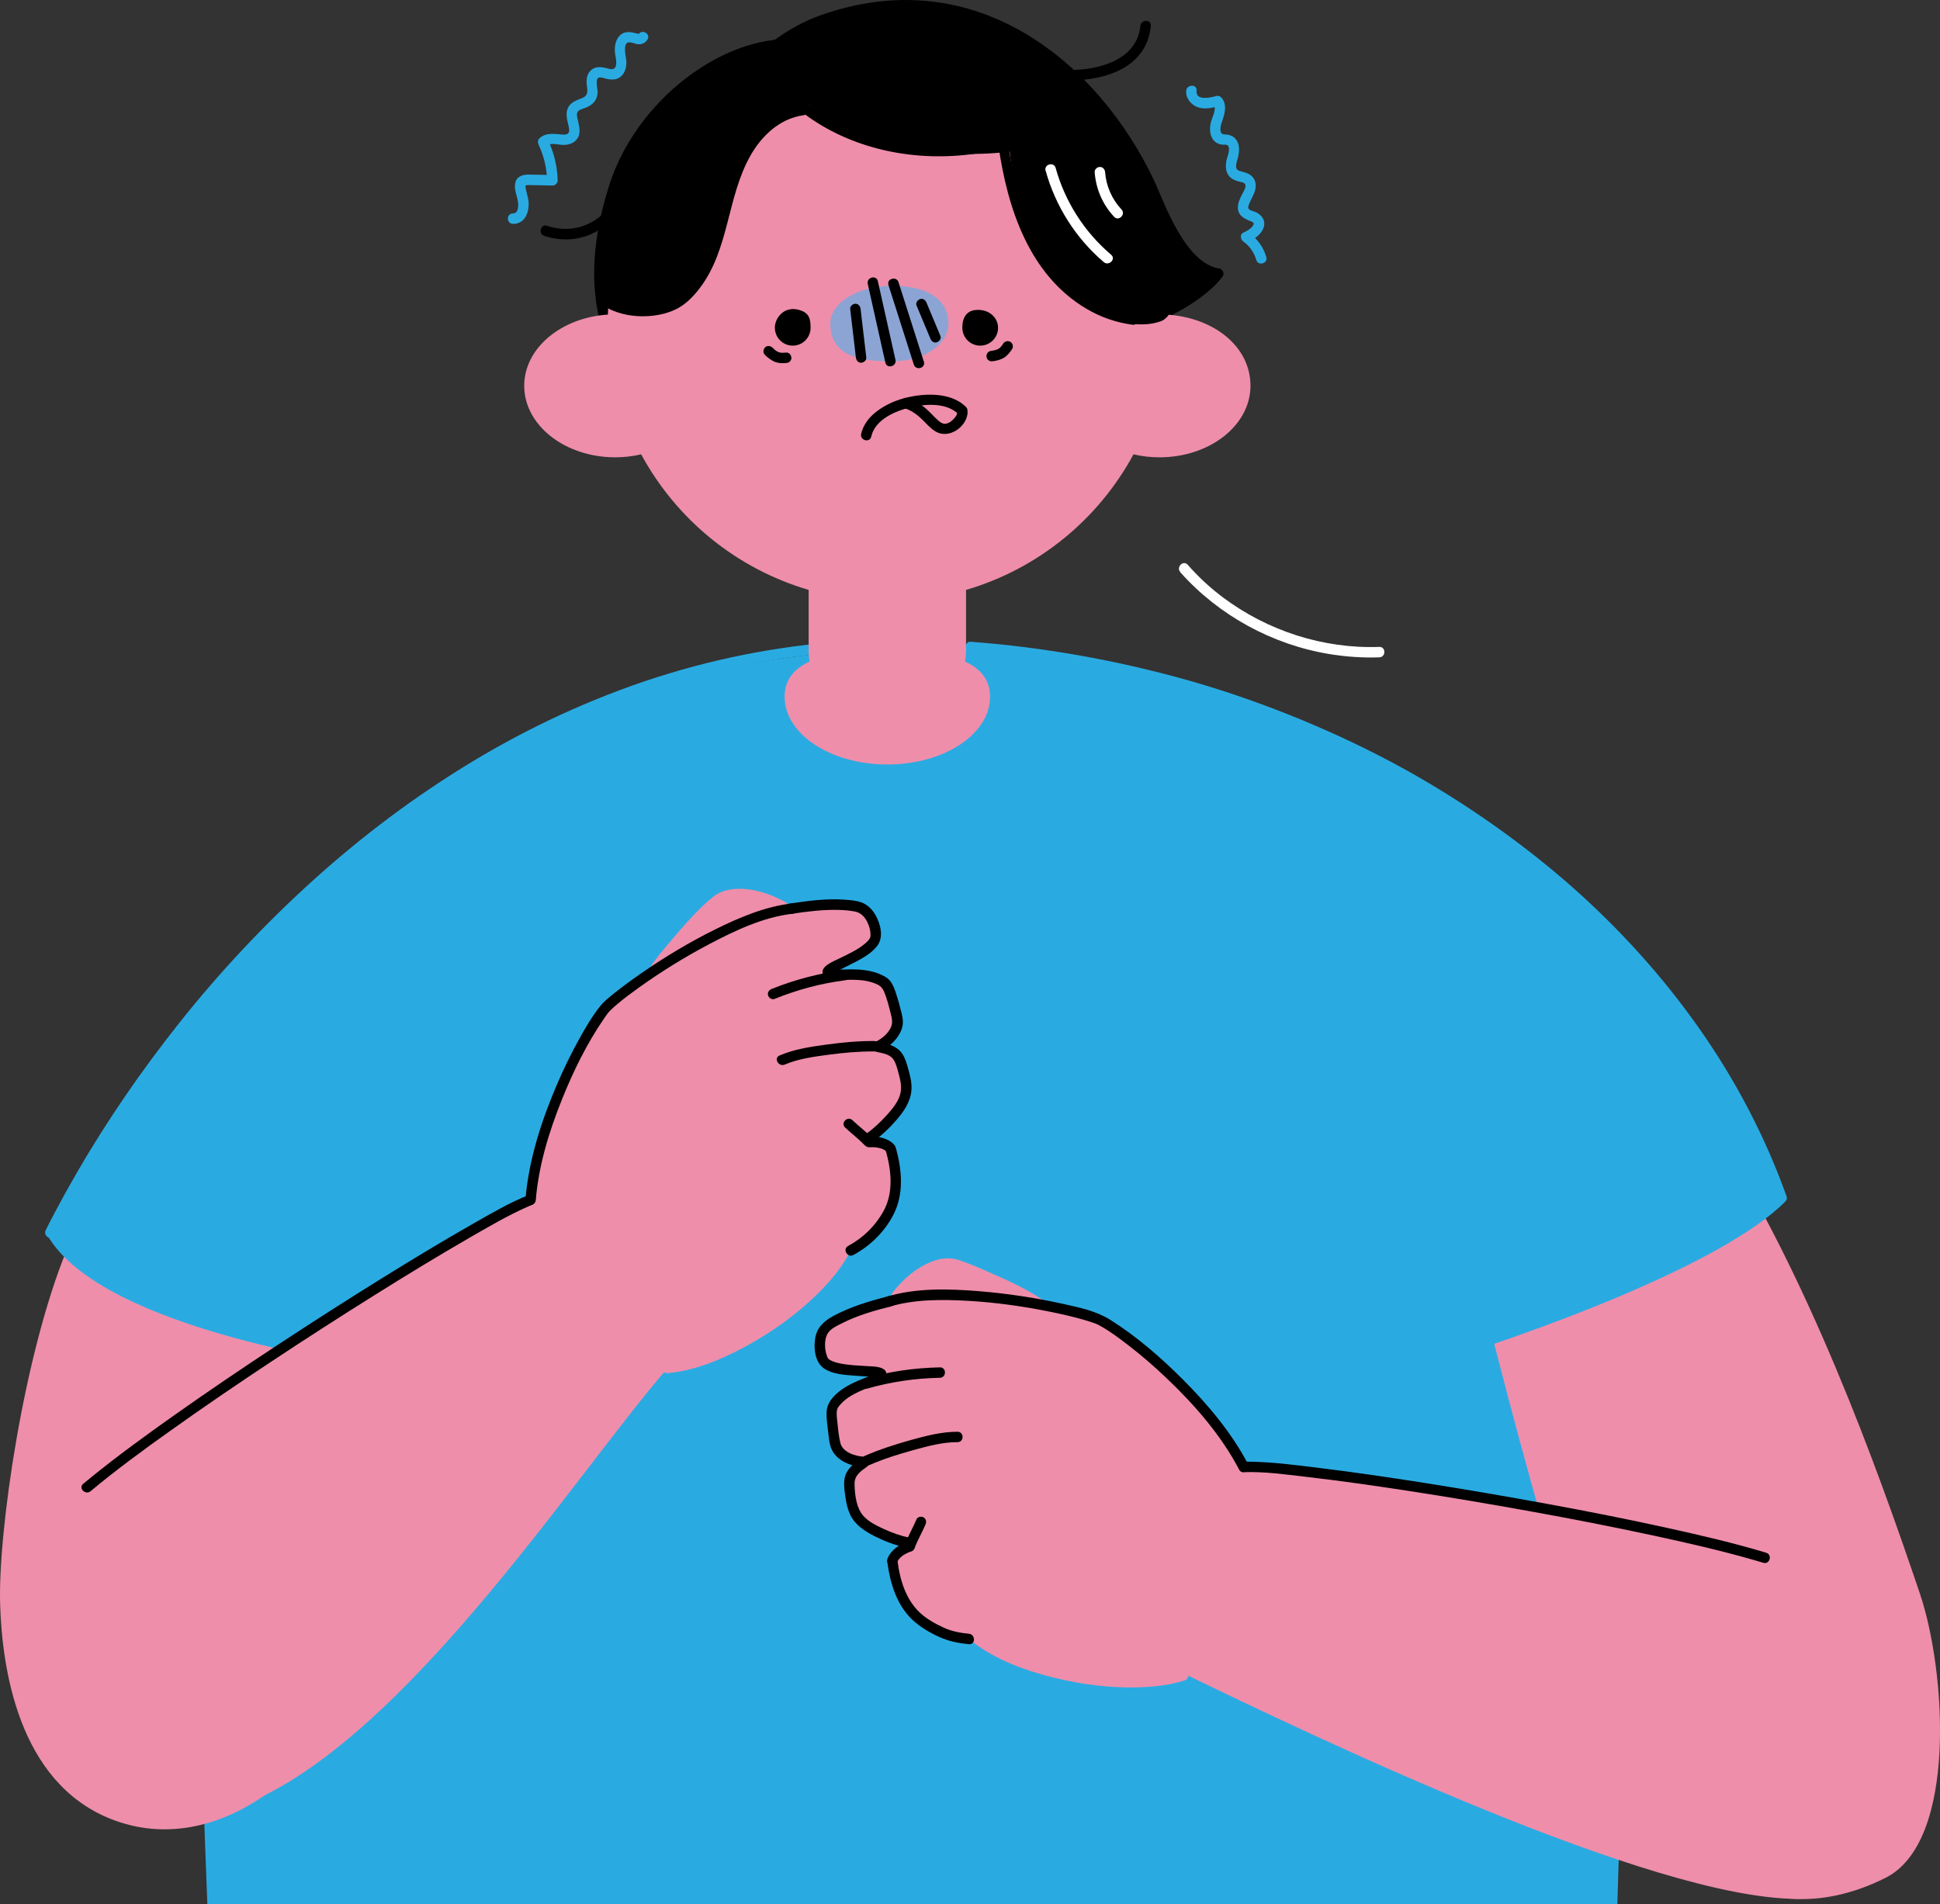
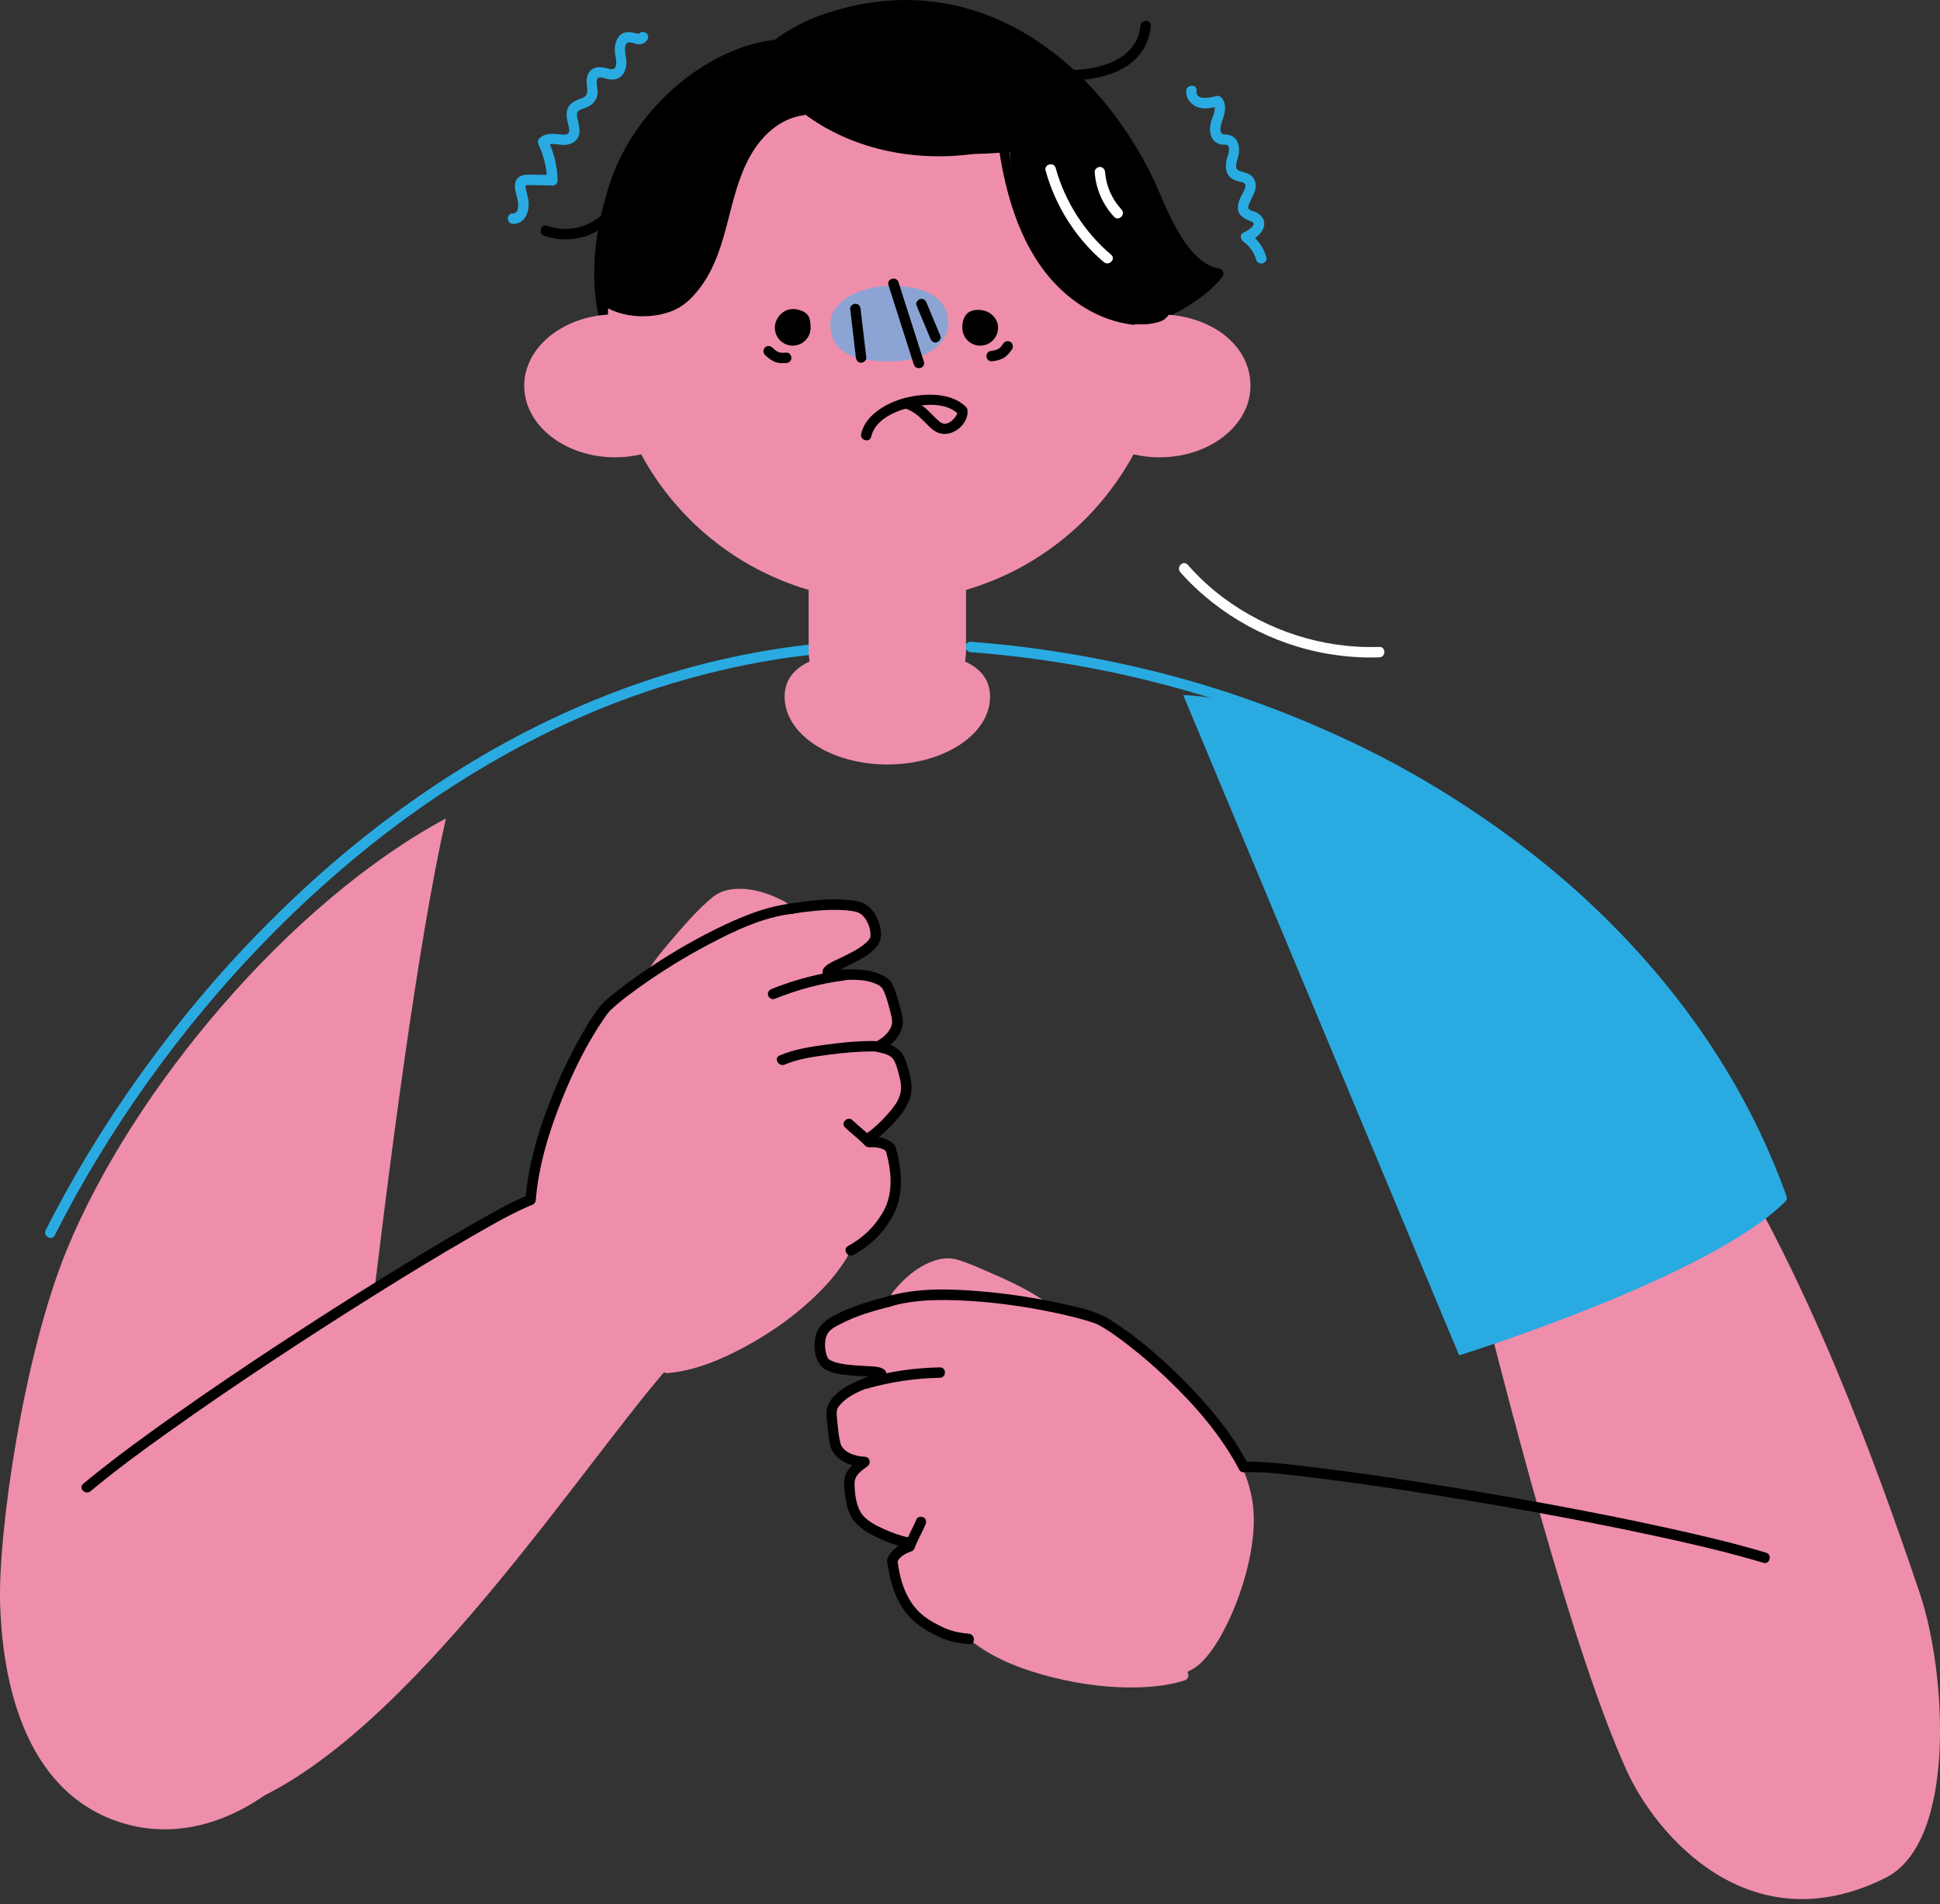
<svg xmlns="http://www.w3.org/2000/svg" id="_レイヤー_2" data-name="レイヤー 2" viewBox="0 0 279.3 274.16">
  <rect x="0" y="0" width="279.3" height="274.16" fill="#333333" stroke="none" />
  <defs>
    <style>
      .cls-1 {
        fill: #fff;
      }

      .cls-2 {
        stroke: #000;
        stroke-linecap: round;
        stroke-linejoin: round;
        stroke-width: 1.5px;
      }

      .cls-3 {
        fill: #ee8eab;
      }

      .cls-4 {
        fill: none;
      }

      .cls-5 {
        fill: #8ca4d4;
      }

      .cls-6 {
        fill: #29abe2;
      }
    </style>
  </defs>
  <g id="_レイヤー_19" data-name="レイヤー 19">
    <g>
      <path class="cls-2" d="m88.47,26.76c4.12-12.74,17.8-22.28,28.22-20.08,8.35,1.76,5.12,21.69,1.64,34.74-3.48,13.04-17.82,23.19-24.36,16.65-8.95-8.95-9.04-20.36-5.5-31.3Z" />
      <path class="cls-2" d="m103.39,24.38c-2.65-10.04,7.58-18.81,14.82-21.41,22.11-7.95,39.43,6.8,47.26,23.33,1.44,3.05,4.49,12.25,9.92,13.1-4.68,6.2-20.62,11.27-33.53,13.28-8.25,1.29-33.35-8.89-38.48-28.29Z" />
-       <path class="cls-6" d="m29.85,274.16c-3.34-86.67-6.3-181.93,108.71-181,104.5,4.82,96.46,103.98,94.29,181H29.85Z" />
      <g>
        <path class="cls-6" d="m7.89,177.85c3.83-7.57,8.26-14.84,13.17-21.76,5.25-7.39,11.06-14.39,17.4-20.88s13.66-12.91,21.31-18.35,16.1-10.31,24.88-14.06,18.44-6.56,28.09-8c1.22-.18,2.45-.34,3.68-.48.95-.11.96-1.61,0-1.5-9.89,1.13-19.59,3.56-28.86,7.19s-17.57,8.1-25.58,13.5-15.29,11.45-22.09,18.14-12.62,13.47-18.1,20.89c-5.13,6.95-9.78,14.26-13.82,21.9-.47.89-.93,1.77-1.38,2.67s.86,1.62,1.3.76h0Z" />
        <path class="cls-6" d="m257.21,172.26c-3.05-8.54-7.29-16.63-12.49-24.05-5.33-7.61-11.61-14.53-18.57-20.66s-15.23-11.95-23.68-16.65-18.21-8.87-27.86-11.88-20.45-5.22-30.94-6.27c-1.31-.13-2.61-.24-3.92-.34-.96-.07-.96,1.43,0,1.5,10.46.79,20.84,2.63,30.93,5.51s18.97,6.43,27.84,11.06,16.56,9.73,23.93,15.87c7.1,5.92,13.59,12.62,19.11,20.05,5.31,7.13,9.77,14.93,13.05,23.21.4,1.01.78,2.03,1.15,3.06.32.9,1.77.51,1.45-.4h0Z" />
      </g>
      <path class="cls-3" d="m167.96,45.3c-.54-21.76-18.33-39.23-40.22-39.23s-39.68,17.47-40.22,39.23c-6.74.42-12.05,4.85-12.05,10.25,0,5.69,5.87,10.3,13.1,10.3,1.3,0,2.55-.15,3.74-.43,5.06,9.36,13.71,16.47,24.11,19.52v8.64c0,.57.06,1.12.14,1.67-2.24,1.04-3.6,2.64-3.6,5.08,0,5.38,6.62,9.75,14.79,9.75s14.79-4.37,14.79-9.75c0-2.44-1.36-4.04-3.6-5.08.08-.55.14-1.1.14-1.67v-8.64c10.4-3.04,19.05-10.16,24.11-19.52,1.19.28,2.44.43,3.74.43,7.24,0,13.1-4.61,13.1-10.3s-5.31-9.83-12.05-10.25Z" />
      <path d="m111.55,47.2c0-1.42,1.35-3.2,3.51-2.57,1.37.4,1.64,1.15,1.64,2.57s-1.15,2.57-2.57,2.57-2.57-1.15-2.57-2.57Z" />
      <path d="m138.54,47.2c0-1.42.59-2.48,2.01-2.57,1.9-.13,3.14,1.15,3.14,2.57s-1.15,2.57-2.57,2.57-2.57-1.15-2.57-2.57Z" />
      <path d="m125.43,62.87c.55-2.44,3.4-3.67,5.59-4.2s5.27-.74,6.99.99c.68.69,1.74-.37,1.06-1.06-1.61-1.62-4.16-1.91-6.33-1.72-2.43.22-4.93,1.02-6.82,2.6-.93.77-1.67,1.8-1.94,2.99-.21.94,1.23,1.34,1.45.4h0Z" />
      <g>
        <path d="m163.06,45.35c-3.99-.52-7.56-2.74-10.28-5.64-2.99-3.19-4.87-7.22-6.07-11.39-.72-2.5-1.21-5.06-1.58-7.63-.13-.9-1.5-.52-1.37.38,1.3,8.94,4.41,18.49,12.62,23.37,2.05,1.22,4.31,2.01,6.68,2.32.9.12.89-1.3,0-1.42h0Z" />
        <path d="m145.28,19.53c-7.57,2.27-16.1,2.01-23.36-1.25-2.04-.92-3.98-2.06-5.73-3.45-.75-.59-1.82.46-1.06,1.06,6.6,5.24,15.31,7.26,23.62,6.44,2.35-.23,4.67-.68,6.93-1.36.92-.28.53-1.73-.4-1.45h0Z" />
        <path d="m115.27,15.23c-2.89.4-5.36,2.2-7.12,4.46-2,2.55-3.06,5.64-3.9,8.73s-1.54,6.54-3.02,9.55c-1.22,2.47-3.01,4.95-5.76,5.76s-6.1.54-8.32-1.22c-.71-.56-1.72.44-1,1,2.11,1.67,4.98,2.23,7.62,1.97,1.35-.13,2.68-.47,3.87-1.12,1.27-.7,2.3-1.81,3.16-2.95,4.21-5.59,3.86-13.04,7.24-19,1.63-2.88,4.24-5.35,7.62-5.81.9-.12.52-1.49-.38-1.37h0Z" />
      </g>
      <g>
        <path d="m167.05,46.29c4.82-1.75.84-17.93-2.64-22.99-3.85-5.58-11.19-13.29-16.01-11.54-4.82,1.75-3.58,12.95,0,22.84,3.59,9.89,13.82,13.43,18.64,11.68Z" />
        <path d="m119.32,5.02c-6.48-2.31-21.28,10.99-25.54,18.18-3.45,5.83-11.88,20.9-4.22,21.61,6,.55,8.09-1.68,11.56-5.15,3.08-3.08,3.86-19.58,10.69-22.38,11.51-4.72,10.34-11.24,7.51-12.25Z" />
        <path d="m154.74,16.83c.39-6.52-12.39-11.36-22.86-12.38-10.83-1.05-17.66-.61-17.96,4.51-.32,5.48,5.73,10.28,16.06,12.3,10.36,2.03,24.46.69,24.77-4.43Z" />
      </g>
      <path class="cls-3" d="m.02,231.05c-.33-10.44,3.38-35.9,9.57-51.02,9.5-23.22,32.21-50.18,54.61-62.18-7.91,34.79-16.9,128.78-16.9,128.78-.44,6.15-15.42,21.66-31.41,15.26C2.62,256.57.31,240.2.02,231.05Z" />
      <path class="cls-3" d="m234.15,254.86c-14.94-32.99-37.3-139.98-37.3-139.98,21.86,1.3,34.87,24.44,49.88,47.74,13.51,20.96,23.41,48.27,29.7,66.92,3.71,11.01,5.43,35.69-5.02,40.88-19.58,9.73-33.05-6.24-37.26-15.55Z" />
-       <path class="cls-6" d="m6.82,177.86c5.05-12.71,16.55-27.35,26.07-37.85,12.12-13.38,35.4-33.7,56.58-39.92l-35.66,96.66s-39.05-4.99-46.99-18.89Z" />
      <path class="cls-6" d="m257.01,173.04c-2.63-7.25-6.41-13.48-12.59-23.84-13.5-22.65-54.61-48.62-74.07-49.11l39.72,95.07s36-11.19,46.94-22.13Z" />
-       <path class="cls-3" d="m170.38,240.96l7.66-30.13s60.3,7.05,76.96,13.18c0,0,20.14,49.41,3.72,49.41-20.94,0-69.77-23.48-88.33-32.46Z" />
      <path class="cls-3" d="m173.1,239.25c-2.92,2.9-8.12,3.01-13.69,2.57s-11.85-2.21-16.33-4.33c-.99-.47-2.51-1.63-3.11-1.61s-.88.12-2.25-.13c-2.07-.38-6.15-1.68-8.79-8.48-1.18-3.04.09-3.55,2.5-5.74-3,.71-6.51-.7-7.91-3.45-2.44-4.82-.8-5.6,1.35-7.81-3.12.79-4.63-1.85-5.07-5.57-.37-3.2,4.16-6.28,7.37-6.13-1.81-2.56-5.61-.3-8.15-2.15-1.56-1.14-.6-5.15,1.67-6.47,1.84-1.06,3.93-1.57,5.98-2.16,1.01-.29,1.94-.81,2.71-1.52,2.19-2.02,4.17-4.38,6.56-4.29,4.04.14,9.81,3.38,13.47,5.64,7.95,1.13,13.16,4.22,19.98,11.21,4.66,4.35,10.39,11.01,11.05,18.42.67,7.41-3.59,18.27-7.36,22Z" />
      <path class="cls-1" d="m150.54,24.58c1.41,5.1,4.34,9.73,8.37,13.16.73.62,1.8-.43,1.06-1.06-3.85-3.27-6.64-7.63-7.99-12.5-.26-.93-1.7-.53-1.45.4h0Z" />
      <path class="cls-1" d="m157.6,24.79c.17,2.4,1.15,4.67,2.8,6.43.66.71,1.72-.36,1.06-1.06-1.37-1.46-2.22-3.4-2.36-5.37-.03-.4-.32-.75-.75-.75-.38,0-.78.34-.75.75h0Z" />
      <g>
        <path class="cls-3" d="m129.57,187.2c1.27-1.61,2.81-3.11,4.71-3.96.77-.34,1.67-.6,2.52-.58-.2,0,.15.03.26.06.21.05.41.12.62.18,2.71.88,5.33,2.15,7.87,3.43,1.31.66,2.63,1.34,3.84,2.16.8.54,1.55-.76.76-1.3-2.52-1.71-5.4-2.98-8.18-4.19-1.28-.56-2.57-1.12-3.9-1.55s-2.54-.3-3.84.18c-2.32.87-4.22,2.57-5.73,4.49-.59.75.46,1.82,1.06,1.06h0Z" />
        <path class="cls-3" d="m140.25,236.6c3.29,2.46,7.32,3.93,11.28,4.92,4.22,1.06,8.64,1.62,12.99,1.42,2.04-.09,4.11-.35,6.05-.99.91-.3.52-1.75-.4-1.45-3.55,1.16-7.46,1.13-11.14.79-4.22-.39-8.44-1.33-12.37-2.9-2-.8-3.93-1.8-5.66-3.09-.77-.58-1.52.72-.76,1.3h0Z" />
        <path class="cls-4" d="m170.38,241.23c27.4,13.42,96.76,49.14,107.4,20.18" />
        <path d="m128.08,188.15c3.62-1.09,7.57-1.05,11.31-.84,4.02.23,8.03.8,11.97,1.61,1.49.3,2.97.64,4.43,1.05.53.15,1.06.31,1.58.49.19.07.38.13.56.21-.16-.07.2.1.28.14,1.54.84,2.99,1.93,4.37,3,1.85,1.43,3.61,2.96,5.3,4.57,4.08,3.87,7.89,8.23,10.52,13.23.45.85,1.74.1,1.3-.76-2.4-4.56-5.79-8.6-9.42-12.23-3.17-3.17-6.63-6.18-10.43-8.57-2.05-1.29-4.49-1.79-6.84-2.31-3.94-.87-7.95-1.48-11.97-1.81-4.39-.36-9.09-.51-13.35.77-.92.28-.53,1.73.4,1.45h0Z" />
        <path d="m127.95,186.63c-2.3.6-4.61,1.26-6.77,2.26-1.65.76-3.39,1.67-3.78,3.6-.3,1.48-.13,3.63,1.24,4.56,1.21.82,2.91.92,4.32,1.03.83.07,1.65.1,2.48.17.36.03.45.03.71.09.09.02.19.07.28.08-.17-.01-.12-.07-.05-.01-.15-.14-.28-.26-.27-.49,0,.97,1.49.97,1.5,0,.01-1.19-1.81-1.15-2.61-1.2-1.42-.1-2.86-.12-4.26-.44-.54-.12-1.13-.33-1.42-.58-.15-.13-.1-.08-.15-.18-.06-.11-.1-.22-.14-.34-.12-.35-.2-.73-.23-1.1-.06-.8.02-1.72.57-2.35.49-.56,1.32-.92,1.97-1.25,2.21-1.12,4.63-1.78,7.02-2.4.93-.24.54-1.69-.4-1.45h0Z" />
        <path d="m126.12,198.12c-.01-.09.08-.5.09-.47.01.03-.06.04-.02.02-.17.08-.33.19-.5.27-.41.19-.87.35-1.3.52-1.21.48-2.41,1.01-3.45,1.81s-1.91,1.77-1.94,3.14c-.02.87.1,1.74.21,2.6.12.91.15,1.96.57,2.79.85,1.68,2.96,2.4,4.71,2.47l-.38-1.4c-1.17.86-2.37,1.69-2.55,3.24-.1.84.05,1.72.17,2.55s.3,1.64.65,2.4c.7,1.51,2.13,2.43,3.56,3.15s2.96,1.3,4.52,1.64c.94.2,1.34-1.24.4-1.45-1.25-.27-2.49-.71-3.65-1.25s-2.57-1.21-3.28-2.37-.88-2.79-.9-4.13c-.01-1.24.92-1.82,1.83-2.49.59-.43.41-1.37-.38-1.4-1.26-.05-3.16-.59-3.5-2.01-.22-.92-.32-1.89-.41-2.83-.06-.62-.2-1.38-.04-1.99.09-.34.59-.86.93-1.17.45-.41.97-.74,1.51-1.03.95-.51,1.95-.87,2.95-1.28.79-.32,1.79-.71,1.65-1.74-.14-.95-1.58-.55-1.45.4h0Z" />
        <path d="m127.75,224.94c.4,3,1.32,6.11,3.57,8.26,1.11,1.06,2.54,1.89,3.93,2.52s2.77.89,4.25,1.03c.96.09.95-1.41,0-1.5-1.23-.12-2.44-.34-3.57-.85-1.25-.57-2.56-1.29-3.56-2.25-1.94-1.86-2.79-4.6-3.13-7.2-.05-.4-.31-.75-.75-.75-.36,0-.8.35-.75.75h0Z" />
-         <path d="m125.26,210.92c2-.87,4.11-1.53,6.21-2.11s4.23-1.16,6.38-1.15c.97,0,.97-1.5,0-1.5-2.28,0-4.6.6-6.78,1.21s-4.45,1.34-6.57,2.26c-.88.38-.12,1.68.76,1.3h0Z" />
        <path d="m124.94,199.92c3.4-.96,6.84-1.46,10.38-1.53.96-.02.97-1.52,0-1.5-3.66.07-7.25.59-10.78,1.59-.93.26-.53,1.71.4,1.45h0Z" />
        <path d="m131.96,218.75c-.54,1.26-1.24,2.44-1.71,3.74l.52-.52c-1.28.37-2.54,1.24-3.02,2.52-.14.38.16.82.52.92.42.12.78-.14.92-.52.03-.08.03-.08,0,0,.01-.03.03-.06.04-.09.04-.07.07-.13.12-.2.02-.03.14-.18.04-.06.04-.05.08-.1.13-.15.1-.11.22-.21.33-.31-.1.08,0,0,.05-.04.05-.04.1-.07.15-.1.2-.13.42-.25.63-.35.04-.02.09-.04.13-.06.14-.07-.17.06,0,0,.07-.02.13-.05.2-.07.17-.06.34-.1.48-.24.18-.18.24-.48.34-.71.08-.19.16-.38.25-.57.38-.81.81-1.6,1.16-2.42.16-.37.11-.8-.27-1.03-.32-.18-.87-.1-1.03.27h0Z" />
        <path d="m179.06,211.98c2.95-.1,5.95.32,8.88.66,4.92.57,9.83,1.27,14.72,2.02,5.94.91,11.86,1.91,17.77,2.98,5.87,1.06,11.73,2.2,17.57,3.46,4.84,1.04,9.68,2.15,14.44,3.51.48.14.95.28,1.43.42.93.28,1.32-1.17.4-1.45-4.58-1.38-9.25-2.47-13.91-3.5-5.79-1.28-11.6-2.43-17.43-3.5s-11.93-2.12-17.91-3.06c-5.13-.81-10.28-1.56-15.44-2.19-3.25-.4-6.55-.83-9.83-.86-.23,0-.45,0-.68,0-.96.03-.97,1.53,0,1.5h0Z" />
      </g>
      <path class="cls-3" d="m96.13,196.97l-18.85-24.72s-52.71,30.12-65.64,42.29c0,0-3.1,53.17,20.83,46.25,24-7.25,50.11-48.28,63.66-63.81Z" />
      <path class="cls-3" d="m92.85,196.22c3.82,1.52,8.65-.42,13.6-3s10.04-6.68,13.33-10.39c.73-.82,1.67-2.49,2.23-2.7s.86-.23,2.02-1c1.75-1.16,5-3.96,4.76-11.25-.11-3.25-1.47-3.23-4.55-4.3,3.04-.52,5.72-3.19,5.92-6.27.36-5.39-1.46-5.46-4.3-6.66,3.18-.5,3.54-3.51,2.48-7.11-.91-3.09-6.29-4.15-9.19-2.75.66-3.07,5.05-2.47,6.66-5.17.99-1.66-1.46-4.98-4.07-5.3-2.11-.26-4.23.09-6.35.36-1.04.13-2.1.02-3.09-.33-2.8-1-5.55-2.39-7.71-1.38-3.66,1.71-7.7,6.96-10.18,10.47-6.87,4.16-10.45,9.04-13.99,18.14-2.58,5.83-5.24,14.2-2.95,21.28,2.29,7.08,10.46,15.4,15.39,17.36Z" />
      <g>
        <path class="cls-3" d="m113.16,129.93c-1.99-1.09-4.22-1.91-6.52-1.95-1.47-.02-2.91.26-4.05,1.21-2.27,1.89-4.26,4.22-6.17,6.47-1.02,1.2-2.05,2.43-2.91,3.76-.52.81.77,1.57,1.3.76,1.51-2.34,3.46-4.44,5.35-6.47.91-.98,1.83-1.95,2.81-2.85.18-.17.36-.33.54-.49.16-.14.31-.26.37-.3.47-.32,1.07-.44,1.63-.52,2.38-.33,4.82.56,6.88,1.69.85.46,1.6-.83.76-1.3h0Z" />
        <path class="cls-3" d="m120.78,180.08c-1.98,3.42-4.99,6.23-8.12,8.59-3.32,2.51-6.99,4.67-10.9,6.14-1.81.68-3.7,1.24-5.64,1.41-.95.08-.96,1.58,0,1.5,3.89-.34,7.65-1.92,11.05-3.75,3.92-2.1,7.63-4.75,10.77-7.9,1.57-1.57,3.01-3.3,4.13-5.23.49-.84-.81-1.59-1.3-.76h0Z" />
        <path class="cls-4" d="m96.13,196.97c-19.95,23.08-42.83,60.39-67.19,65.78" />
        <path d="m114.14,130.07c-3.91.43-7.66,2.02-11.16,3.75-3.72,1.84-7.29,3.99-10.7,6.35-1.33.92-2.63,1.87-3.89,2.88-.68.55-1.4,1.11-1.96,1.8-1.18,1.47-2.15,3.15-3.06,4.79-1.15,2.07-2.19,4.2-3.12,6.37-2.29,5.32-4.13,10.97-4.61,16.77-.08.96,1.42.96,1.5,0,.41-5.01,1.93-9.92,3.8-14.56,1.62-4.02,3.57-8,6.03-11.57.11-.16.22-.31.33-.47.05-.07.4-.52.21-.3.1-.12.21-.24.32-.35.31-.32.65-.61.99-.9,1.03-.88,2.12-1.68,3.22-2.47,3.21-2.29,6.59-4.38,10.08-6.22,3.71-1.95,7.8-3.9,12.02-4.37.95-.1.96-1.61,0-1.5h0Z" />
        <path d="m114.06,131.57c2.21-.33,4.46-.61,6.7-.55.77.02,1.55.08,2.31.23.83.16,1.36.7,1.75,1.43.32.62.55,1.4.5,2.11,0,.11-.04.24-.14.39-.14.23-.34.42-.55.61-1.08.95-2.48,1.57-3.75,2.2-.67.34-2.87,1.14-2.4,2.25.16.38.49.64.92.52.35-.09.68-.55.52-.92.09.22-.09.35-.11.47.01-.08.15-.13.08-.08.2-.15.43-.27.65-.39.65-.35,1.32-.67,1.97-1,1.32-.68,2.83-1.41,3.76-2.61.99-1.28.51-3.14-.21-4.44-.46-.82-1.15-1.53-2.04-1.85-.78-.29-1.71-.34-2.54-.4-2.61-.18-5.23.19-7.8.57-.95.14-.55,1.59.4,1.45h0Z" />
        <path d="m118.48,140.26c.3,1.08,1.86.87,2.7.85,1.56-.05,3.21-.11,4.7.46.69.26,1.1.53,1.39,1.2.41.96.67,2.01.93,3.02.23.92.42,1.58-.09,2.43s-1.3,1.44-2.18,1.85c-.58.28-.42,1.23.18,1.37.89.21,2.04.33,2.56,1.18.38.62.55,1.41.74,2.1.22.79.39,1.62.27,2.45-.19,1.31-1.16,2.46-2.02,3.41s-1.81,1.86-2.85,2.6c-.78.55-.03,1.86.76,1.3,1.25-.89,2.4-1.96,3.41-3.12,1.11-1.27,2.12-2.68,2.24-4.42.06-.96-.15-1.92-.41-2.83-.23-.81-.45-1.7-.93-2.4-.78-1.13-2.09-1.41-3.35-1.7l.18,1.37c1.39-.66,2.69-1.84,3.15-3.36.23-.74.11-1.42-.07-2.16-.23-.93-.48-1.87-.78-2.78-.21-.61-.43-1.28-.83-1.8s-1.06-.83-1.65-1.07c-1.28-.52-2.69-.63-4.06-.63-.66,0-1.32.04-1.97.04-.22,0-.44,0-.67-.02.14.01-.14-.03-.14-.04.01-.03.24.17.27.3-.26-.93-1.7-.53-1.45.4h0Z" />
        <path d="m127.55,165.77c.77,2.77,1.11,5.95-.33,8.58-1.2,2.19-2.94,3.88-5.12,5.06-.85.46-.09,1.76.76,1.3,2.43-1.32,4.46-3.3,5.75-5.78,1.54-2.96,1.25-6.44.39-9.56-.26-.93-1.71-.53-1.45.4h0Z" />
        <path d="m125.85,149.9c-2.31-.02-4.63.21-6.92.52s-4.6.66-6.71,1.57c-.88.38-.12,1.67.76,1.3,1.96-.84,4.22-1.14,6.32-1.42s4.37-.49,6.56-.47c.97,0,.97-1.49,0-1.5h0Z" />
        <path d="m121.64,139.66c-3.64.47-7.13,1.37-10.54,2.74-.38.15-.64.5-.52.92.09.36.55.67.92.52,3.27-1.32,6.64-2.24,10.14-2.68.4-.05.75-.31.75-.75,0-.37-.35-.8-.75-.75h0Z" />
        <path d="m121.68,162.36c.62.59,1.28,1.12,1.91,1.68.32.28.61.58.91.87.2.2.42.3.71.29.16,0,.32-.02.48-.01.11,0,.23,0,.34.02.06,0,.13.01.19.02.16.02-.12-.03.07.01.24.05.58.13.74.19-.05-.02.12.06.14.07.07.03.13.07.19.11.03.02.06.04.09.06-.04-.03-.04-.04,0,0,.07.06.13.12.19.18.67.7,1.73-.36,1.06-1.06-.88-.93-2.37-1.23-3.61-1.08l.53.22c-.89-.96-1.95-1.73-2.89-2.63-.7-.67-1.76.39-1.06,1.06h0Z" />
        <path d="m76.19,172.05c-2.8,1.09-5.44,2.66-8.04,4.13-4.36,2.48-8.65,5.08-12.91,7.72-5.1,3.16-10.16,6.4-15.18,9.7s-10.02,6.68-14.93,10.15c-4.08,2.88-8.12,5.82-12,8.96-.39.31-.77.63-1.15.95-.74.62.32,1.67,1.06,1.06,3.64-3.04,7.48-5.85,11.34-8.6,4.8-3.43,9.68-6.75,14.6-10.01s10.06-6.57,15.15-9.75c4.38-2.74,8.78-5.43,13.25-8.01,2.84-1.64,5.7-3.33,8.71-4.65.06-.02.11-.05.17-.07.16-.07-.09.04.03-.01.1-.04.2-.08.3-.12.89-.35.5-1.8-.4-1.45h0Z" />
      </g>
      <path class="cls-1" d="m169.92,82.39c5.54,6.24,13.3,10.46,21.53,11.8,2.36.38,4.74.55,7.13.46.96-.03.97-1.53,0-1.5-8.08.29-16.12-2.32-22.57-7.17-1.83-1.37-3.51-2.95-5.02-4.66-.64-.72-1.7.34-1.06,1.06h0Z" />
      <path d="m110.12,51.1c.47.45.98.85,1.6,1.06.47.16.98.15,1.47.11.2-.02.38-.07.53-.22.13-.13.23-.34.22-.53-.02-.38-.33-.79-.75-.75-.3.03-.6.04-.9,0l.2.03c-.19-.03-.36-.08-.54-.15l.18.08c-.18-.08-.34-.18-.5-.29-.02-.01-.04-.03-.06-.05-.08-.06.04.04.06.04-.05-.02-.09-.08-.13-.11-.11-.09-.21-.19-.31-.28-.28-.27-.78-.3-1.06,0s-.3.77,0,1.06h0Z" />
      <path d="m142.97,52.01c.57-.08,1.18-.23,1.66-.56.46-.32.79-.74,1.09-1.2.21-.33.08-.84-.27-1.03-.37-.2-.8-.08-1.03.27-.09.14-.18.27-.28.4l.12-.15c-.13.17-.28.33-.45.46l.15-.12c-.15.11-.31.21-.48.28l.18-.08c-.35.15-.72.22-1.09.27-.17.02-.36.2-.45.34-.09.16-.13.4-.08.58s.17.36.34.45l.18.08c.13.04.27.04.4,0h0Z" />
      <path class="cls-5" d="m119.54,46.59c0-3,3.97-5.43,8.88-5.43s7.93,1.75,8.12,5.2c.17,3-3.22,5.67-8.12,5.67s-8.88-.88-8.88-5.43Z" />
      <path d="m122.4,44.49c.24,2.04.48,4.08.72,6.12.03.29.07.58.1.87.05.4.31.75.75.75.37,0,.8-.35.75-.75-.24-2.04-.48-4.08-.72-6.12-.03-.29-.07-.58-.1-.87-.05-.4-.31-.75-.75-.75-.37,0-.8.35-.75.75h0Z" />
-       <path d="m124.93,40.88c.74,3.31,1.48,6.62,2.22,9.93.11.47.21.94.32,1.41.21.94,1.66.54,1.45-.4-.74-3.31-1.48-6.62-2.22-9.93-.11-.47-.21-.94-.32-1.41-.21-.94-1.66-.54-1.45.4h0Z" />
+       <path d="m124.93,40.88h0Z" />
      <path d="m127.91,41.04c1.06,3.34,2.12,6.67,3.19,10.01.15.48.3.96.46,1.44.29.92,1.74.52,1.45-.4-1.06-3.34-2.12-6.67-3.19-10.01-.15-.48-.3-.96-.46-1.44-.29-.92-1.74-.52-1.45.4h0Z" />
      <path d="m131.95,43.98c.58,1.4,1.17,2.79,1.75,4.19l.25.6c.15.36.5.66.92.52.35-.11.69-.54.52-.92-.58-1.4-1.17-2.79-1.75-4.19l-.25-.6c-.15-.36-.5-.66-.92-.52-.35.11-.69.54-.52.92h0Z" />
      <path class="cls-6" d="m73.87,32.24c1.87,0,2.45-2.03,2.18-3.55-.09-.48-.24-.94-.33-1.41-.11-.55-.15-.63.4-.63,1.14,0,2.28.05,3.42.07.4,0,.76-.35.75-.75-.06-2.06-.55-4.03-1.43-5.89l-.12.91c.52-.5,1.65-.14,2.28-.12.89.02,1.78-.27,2.21-1.11s.09-1.83-.1-2.72c-.07-.34-.15-.74.1-1.02s.78-.38,1.12-.52c.95-.38,1.6-1.02,1.69-2.08.04-.48-.43-2.09.19-2.25.37-.1.93.17,1.3.23.5.08,1.02.09,1.49-.14.91-.45,1.18-1.48,1.16-2.42-.02-.57-.54-2.33.17-2.7.35-.18,1.11.2,1.49.23.59.04,1.05-.17,1.37-.67.53-.81-.77-1.56-1.3-.76.13-.2.17,0,0-.07-.1-.04-.22-.05-.33-.07-.24-.06-.48-.12-.72-.15-.48-.07-.96-.02-1.38.26-.79.53-1.01,1.62-.96,2.51.03.6.49,1.99-.09,2.44-.3.23-.82.02-1.14-.05-.5-.11-1.03-.22-1.53-.07-.97.28-1.35,1.18-1.31,2.12.04.84.42,1.79-.53,2.21-.85.37-1.76.58-2.17,1.51-.39.88-.05,1.79.13,2.68.07.33.17.78-.16,1s-.86.1-1.22.07c-1.02-.08-2.04-.17-2.84.59-.26.25-.26.61-.12.91.76,1.61,1.17,3.35,1.23,5.13l.75-.75c-1.14-.02-2.28-.07-3.42-.07-.8,0-1.64.22-1.89,1.08-.26.91.19,1.87.35,2.75.1.56.12,1.76-.71,1.76-.97,0-.97,1.5,0,1.5h0Z" />
      <path class="cls-6" d="m170.78,13.05c-.11.98.55,1.86,1.4,2.28,1.05.51,2.25.23,3.32-.07l-.85-.34c.58.76-.07,1.78-.29,2.58s-.24,1.72.18,2.44c.19.33.48.59.83.74.2.09.39.13.61.15s.59-.05.76.1c.49.44-.06,1.65-.16,2.14-.19.94-.14,1.95.68,2.58.33.25.72.38,1.11.49.27.07.78.11.91.42.17.41-.31,1.13-.49,1.48-.3.61-.62,1.27-.57,1.96.07,1.07.92,1.49,1.81,1.84.4.15.61.29.33.69-.31.45-.86.74-1.35.96-.56.25-.41,1.01,0,1.3.91.64,1.54,1.57,1.85,2.63.27.93,1.71.53,1.45-.4-.42-1.46-1.3-2.65-2.54-3.53v1.3c.87-.38,1.83-1.07,2.15-2.01.34-1-.26-1.87-1.18-2.26-.28-.12-.85-.2-1-.5-.1-.2.04-.5.11-.69.26-.68.69-1.29.86-1.99.19-.77.03-1.56-.6-2.07-.37-.3-.82-.42-1.27-.55-.4-.11-.81-.17-.87-.64s.16-1,.27-1.46.18-.94.13-1.41c-.1-.99-.71-1.73-1.73-1.83-.48-.05-.83.03-.92-.52-.07-.45.05-.9.2-1.32.37-1.08.79-2.35.02-3.37-.2-.27-.5-.44-.85-.34-.79.22-2.99.74-2.82-.77.11-.96-1.39-.95-1.5,0h0Z" />
      <path d="m130.26,58.79c.95.31,1.75.88,2.46,1.57.62.59,1.18,1.28,1.92,1.74,1.88,1.18,4.45-.53,4.66-2.59.04-.4-.37-.75-.75-.75-.44,0-.71.35-.75.75-.04.34-.45.78-.72,1.03-.3.28-.57.4-.93.48-.18.04.09,0-.07,0-.04,0-.31-.02-.12,0-.06,0-.12-.02-.18-.04-.03,0-.27-.11-.12-.04-.34-.16-.43-.25-.66-.46-.58-.52-1.09-1.12-1.68-1.63-.79-.68-1.66-1.2-2.65-1.52-.92-.3-1.31,1.15-.4,1.45h0Z" />
      <path d="m78.35,33.96c2.85.94,5.81.6,8.29-1.11,1.97-1.36,3.41-3.23,4.89-5.09.6-.75-.46-1.82-1.06-1.06-1.32,1.66-2.61,3.42-4.35,4.68-2.22,1.62-4.76,1.99-7.37,1.13-.92-.3-1.31,1.14-.4,1.45h0Z" />
      <path d="m150.92,11.19c2.01.57,4.27.45,6.3.13,2.46-.4,5.06-1.36,6.71-3.3,1.05-1.23,1.6-2.7,1.75-4.3.09-.96-1.41-.95-1.5,0-.46,4.93-6.07,6.41-10.23,6.35-.94-.01-1.75-.07-2.63-.32-.93-.26-1.33,1.18-.4,1.45h0Z" />
    </g>
  </g>
</svg>